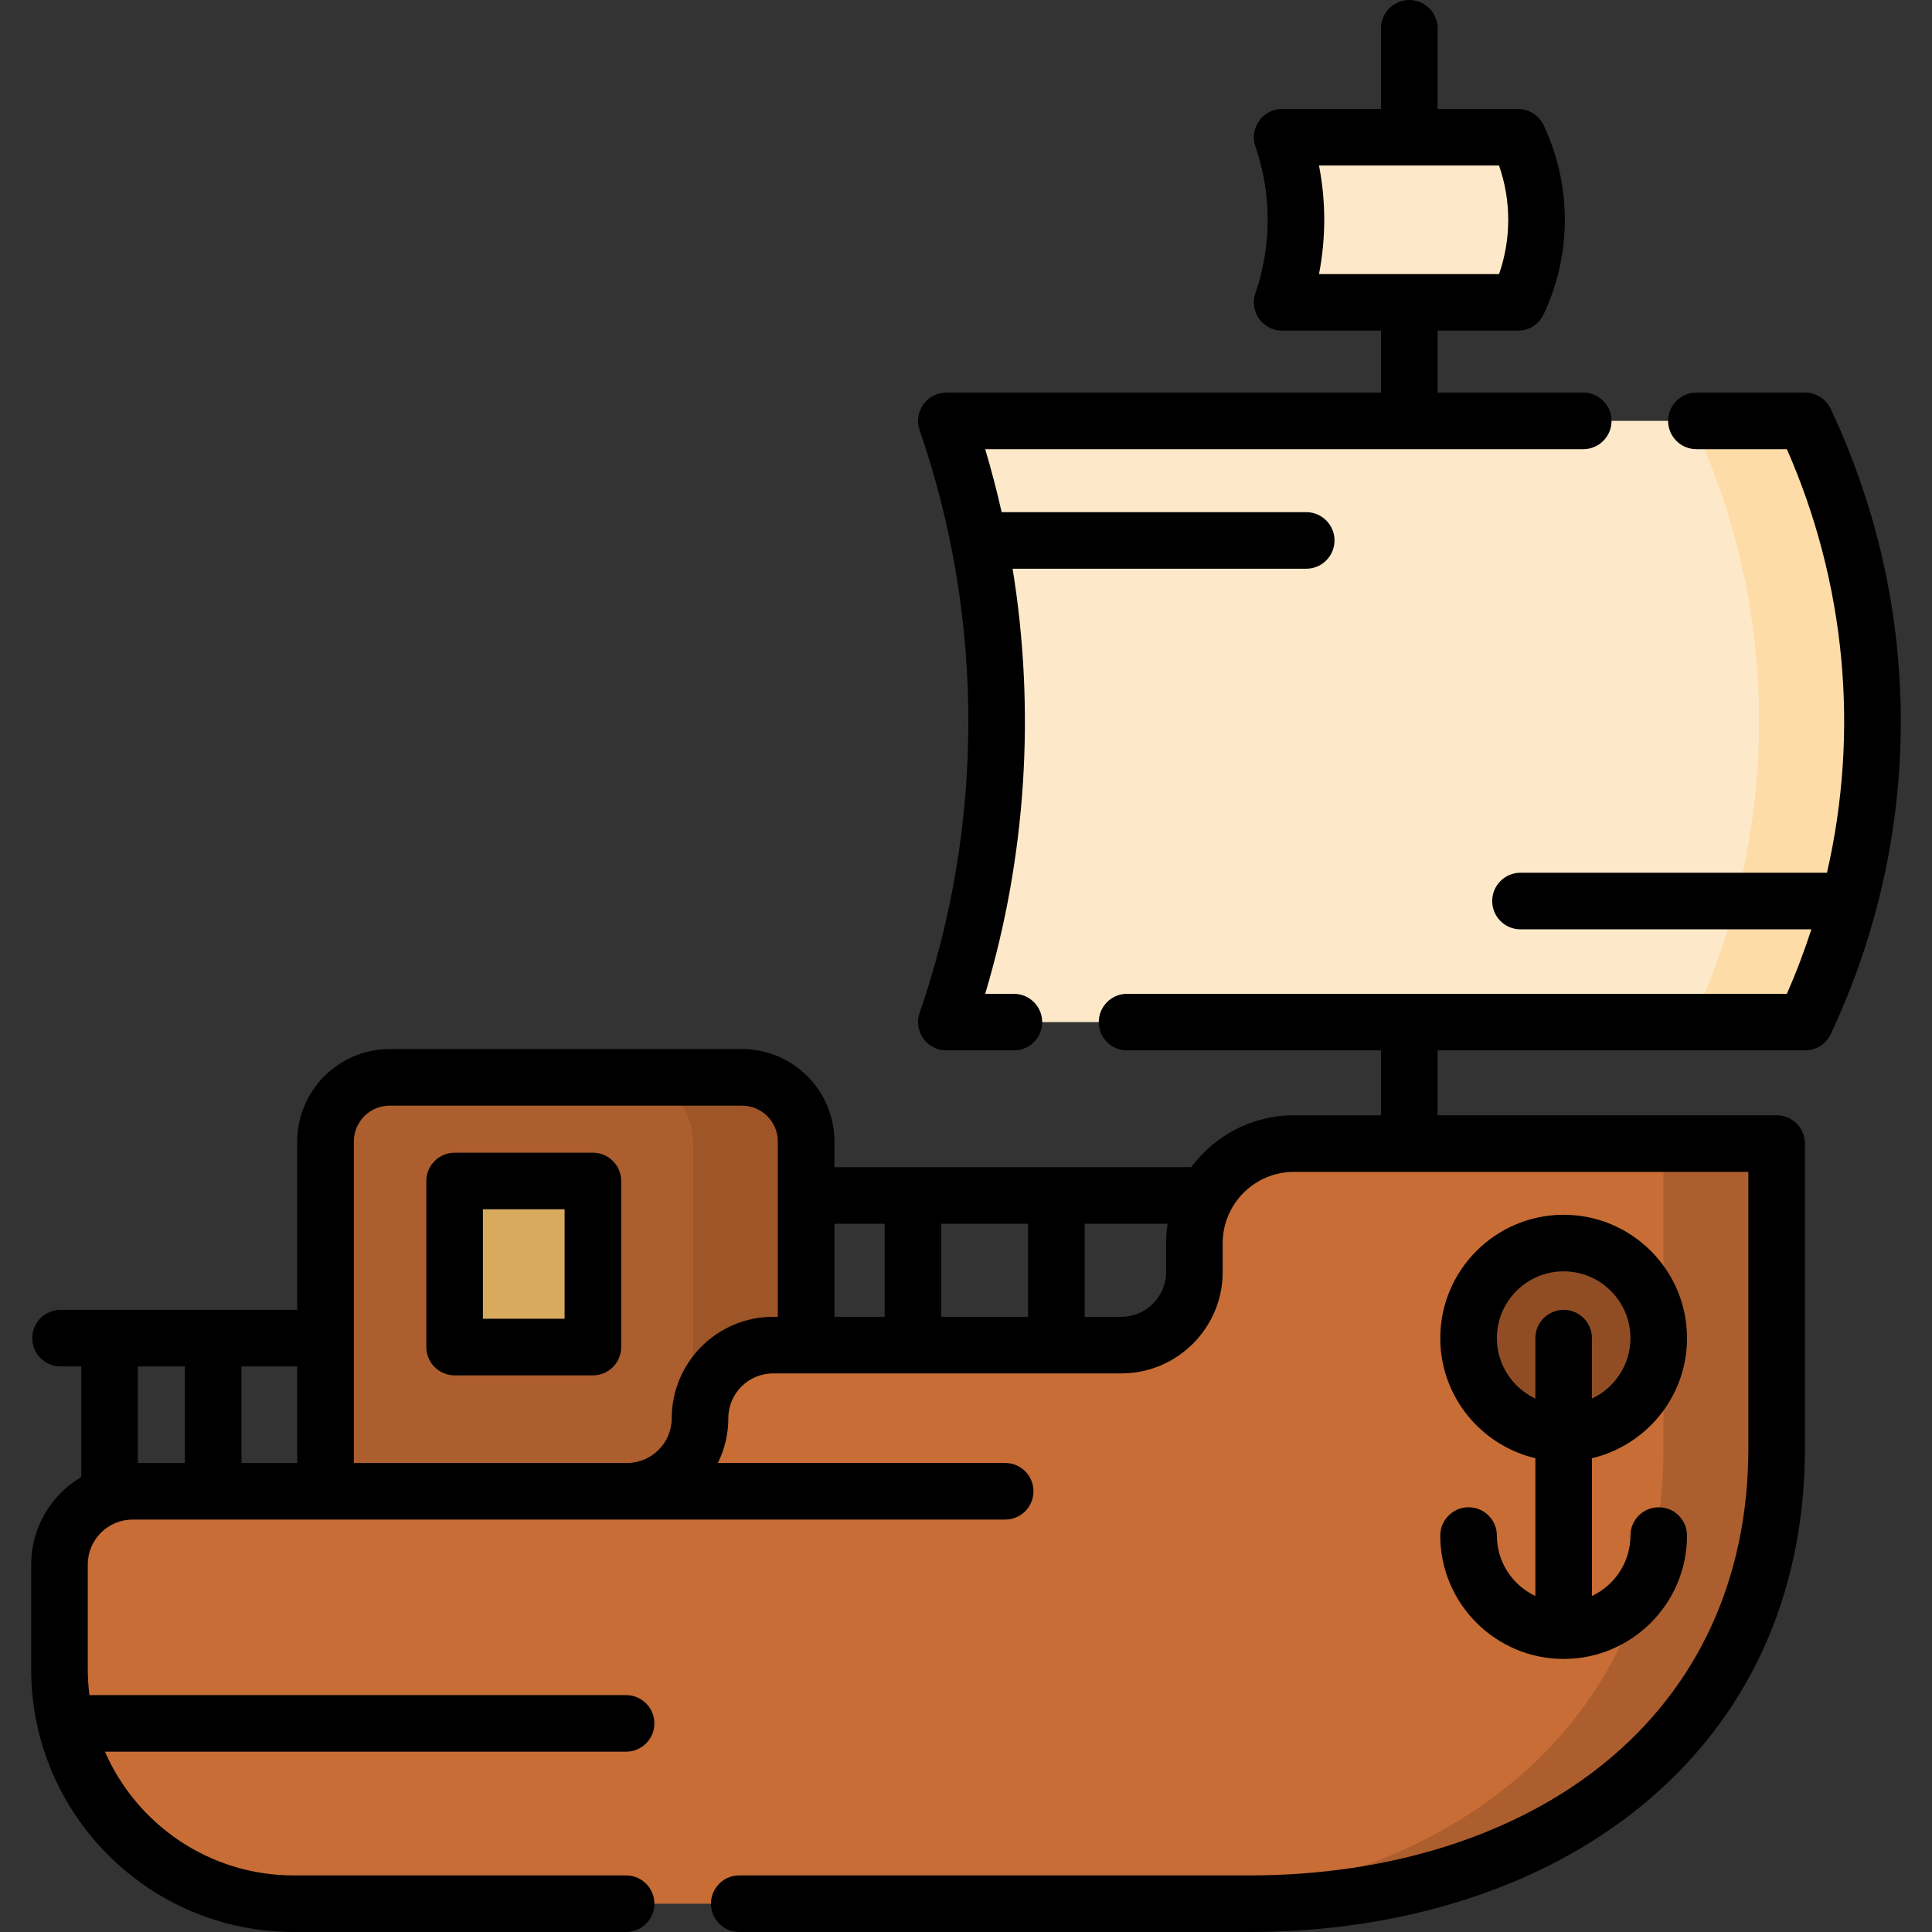
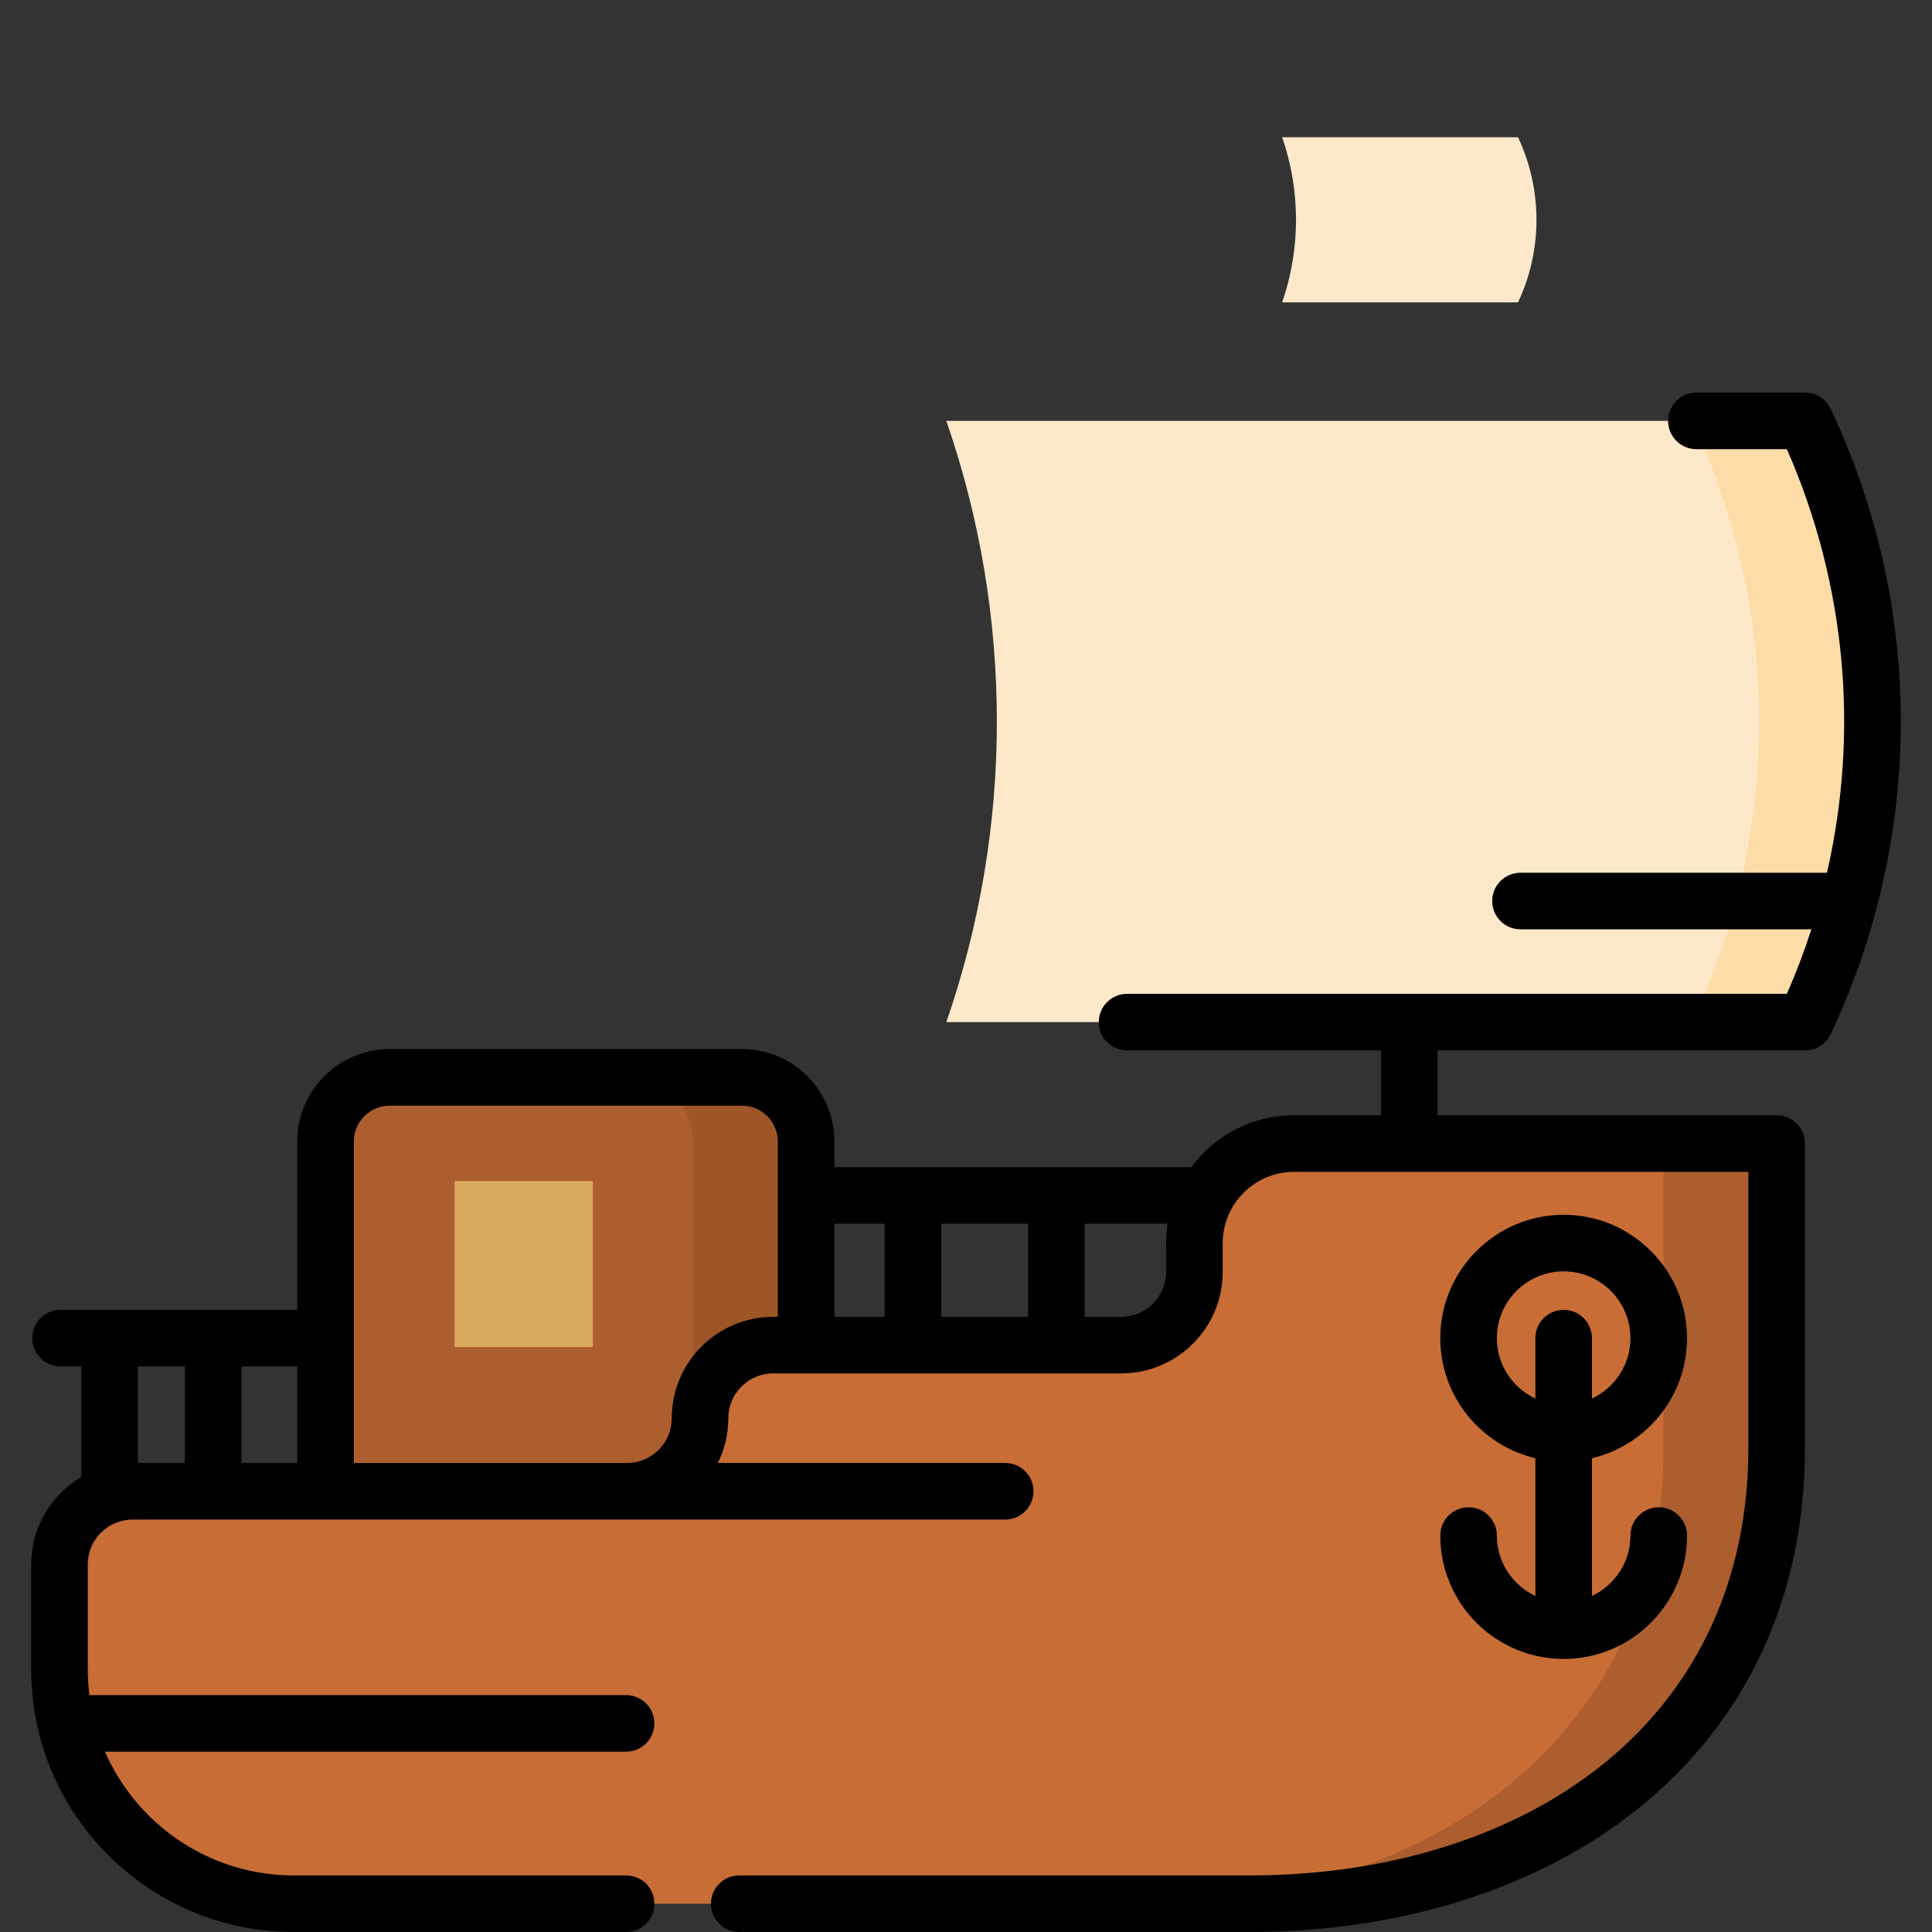
<svg xmlns="http://www.w3.org/2000/svg" id="Capa_1" height="512" viewBox="0 0 512.161 512.161" width="512">
  <rect x="0" y="0" width="512.161" height="512.161" fill="#333333" stroke="none" />
  <g>
    <path d="m213.701 429.117h-127.404v-126.512c0-9.392 7.614-17.006 17.006-17.006h93.391c9.392 0 17.006 7.614 17.006 17.006v126.512z" fill="#ac5e2e" />
    <path d="m196.695 285.599h-30c9.392 0 17.006 7.614 17.006 17.006v126.512h30v-126.512c0-9.392-7.614-17.006-17.006-17.006z" fill="#9e5528" />
    <path d="m316.627 329.561v7.642c0 10.702-8.676 19.378-19.378 19.378h-92.296c-10.702 0-19.378 8.676-19.378 19.378 0 10.702-8.676 19.378-19.378 19.378h-131.049c-10.702 0-19.378 8.676-19.378 19.378v27.863c0 34.288 27.796 62.084 62.084 62.084h253.45c77.139 0 139.673-43.667 139.673-120.806v-80.701h-127.944c-14.584-.001-26.406 11.822-26.406 26.406z" fill="#c86d36" />
    <path d="m440.977 303.154v80.701c0 77.139-62.534 120.806-139.673 120.806h30c77.139 0 139.673-43.667 139.673-120.806v-80.701z" fill="#ac5e2e" />
-     <ellipse cx="414.514" cy="354.733" fill="#904d24" rx="25.205" ry="25.205" transform="matrix(.707 -.707 .707 .707 -129.426 397.005)" />
    <path d="m478.519 270.957h-227.651c17.859-51.626 17.859-107.756 0-159.382h227.651c23.745 50.474 23.745 108.908 0 159.382z" fill="#fde9ca" />
    <path d="m478.519 111.575h-30c23.745 50.474 23.745 108.908 0 159.382h30c23.745-50.474 23.745-108.908 0-159.382z" fill="#fddca7" />
    <path d="m402.416 80.159h-62.527c4.905-14.18 4.905-29.597 0-43.777h62.527c6.522 13.864 6.522 29.914 0 43.777z" fill="#fde9ca" />
    <path d="m120.514 313.078h36.658v44.021h-36.658z" fill="#d8aa5e" />
    <path d="m396.809 407.068c0-4.142-3.358-7.5-7.5-7.5s-7.5 3.358-7.5 7.5c0 18.034 14.672 32.706 32.706 32.706s32.705-14.672 32.705-32.706c0-4.142-3.358-7.5-7.5-7.5s-7.5 3.358-7.5 7.5c0 7.079-4.186 13.185-10.205 16.015v-36.522c14.429-3.4 25.205-16.375 25.205-31.828 0-18.034-14.671-32.705-32.705-32.705s-32.706 14.671-32.706 32.705c0 15.453 10.776 28.427 25.206 31.828v36.522c-6.019-2.831-10.206-8.936-10.206-16.015zm0-52.335c0-9.763 7.943-17.705 17.706-17.705s17.705 7.942 17.705 17.705c0 7.08-4.186 13.185-10.205 16.015v-16.015c0-4.142-3.358-7.5-7.5-7.5s-7.5 3.358-7.5 7.5v16.015c-6.019-2.83-10.206-8.935-10.206-16.015z" />
    <path d="m485.306 108.382c-1.237-2.629-3.881-4.308-6.787-4.308h-28.813c-4.142 0-7.5 3.358-7.5 7.5s3.358 7.5 7.5 7.5h23.984c15.675 35.7 19.21 74.968 10.629 112.283h-81.247c-4.142 0-7.5 3.358-7.5 7.5s3.358 7.5 7.5 7.5h77.112c-1.866 5.773-4.027 11.481-6.494 17.1h-174.914c-4.142 0-7.5 3.358-7.5 7.5s3.358 7.5 7.5 7.5h67.323v17.197h-23.065c-11.152 0-21.062 5.414-27.245 13.75h-94.587v-6.798c0-13.513-10.994-24.506-24.506-24.506h-93.391c-13.513 0-24.506 10.994-24.506 24.506v44.628h-62.752c-4.142 0-7.5 3.358-7.5 7.5s3.358 7.5 7.5 7.5h5.5v29.312c-7.937 4.677-13.277 13.308-13.277 23.168v27.862c0 38.369 31.215 69.584 69.585 69.584h88.116c4.142 0 7.5-3.358 7.5-7.5s-3.358-7.5-7.5-7.5h-88.116c-22.356 0-41.605-13.515-50.035-32.798h138.151c4.142 0 7.5-3.358 7.5-7.5s-3.358-7.5-7.5-7.5h-142.264c-.277-2.225-.437-4.487-.437-6.786v-27.862c0-6.549 5.329-11.878 11.878-11.878h131.049c.09 0 .179-.006.269-.007h100.001c4.142 0 7.5-3.358 7.5-7.5s-3.358-7.5-7.5-7.5h-76.164c1.771-3.582 2.772-7.611 2.772-11.871 0-6.549 5.328-11.878 11.878-11.878h92.296c14.82 0 26.878-12.058 26.878-26.878v-7.642c0-10.425 8.481-18.906 18.907-18.906h120.444v73.2c0 34.338-13.189 63.216-38.142 83.512-23.621 19.213-57.015 29.794-94.031 29.794h-135.334c-4.142 0-7.5 3.358-7.5 7.5s3.358 7.5 7.5 7.5h135.334c40.453 0 77.209-11.775 103.496-33.157 28.574-23.242 43.677-56.143 43.677-95.149v-80.7c0-4.142-3.358-7.5-7.5-7.5h-89.879v-17.197h97.421c2.906 0 5.55-1.678 6.787-4.308 24.778-52.673 24.778-113.093-.001-165.767zm-212.768 216.022v24.676h-23.025v-24.676zm-38.026 0v24.676h-13.312v-24.676zm-155.714 63.432h-14.79v-25.603h14.79zm-29.79-25.603v25.603h-12.461v-25.603zm129.067 13.725c0 6.504-5.256 11.798-11.743 11.871h-45c-.046 0-.09.006-.135.007h-27.4v-85.23c0-5.242 4.264-9.506 9.506-9.506h93.391c5.242 0 9.506 4.265 9.506 9.506v46.475h-1.248c-14.819-.001-26.877 12.057-26.877 26.877zm131.052-38.756c0 6.549-5.329 11.878-11.878 11.878h-9.711v-24.676h21.98c-.258 1.682-.391 3.404-.391 5.157z" />
-     <path d="m244.76 275.308c1.407 1.976 3.683 3.149 6.109 3.149h17.907c4.142 0 7.5-3.358 7.5-7.5s-3.358-7.5-7.5-7.5h-7.61c10.929-36.512 13.35-75.208 7.271-112.69h77.835c4.142 0 7.5-3.358 7.5-7.5s-3.358-7.5-7.5-7.5h-80.742c-1.263-5.605-2.713-11.174-4.364-16.692h158.541c4.142 0 7.5-3.358 7.5-7.5s-3.358-7.5-7.5-7.5h-38.608v-16.416h21.318c2.906 0 5.55-1.678 6.787-4.307 7.499-15.939 7.499-34.223 0-50.162-1.237-2.629-3.881-4.307-6.787-4.307h-21.318v-21.383c0-4.142-3.358-7.5-7.5-7.5s-7.5 3.358-7.5 7.5v21.383h-26.21c-2.426 0-4.702 1.173-6.109 3.149s-1.772 4.51-.979 6.803c4.336 12.534 4.336 26.339 0 38.873-.793 2.292-.428 4.827.979 6.803s3.683 3.149 6.109 3.149h26.21v16.415h-115.23c-2.426 0-4.702 1.173-6.109 3.149s-1.772 4.511-.979 6.803c17.23 49.808 17.23 104.67 0 154.478-.793 2.292-.429 4.827.979 6.803zm104.896-231.425h47.731c3.246 9.333 3.246 19.443 0 28.776h-47.731c1.857-9.486 1.857-19.29 0-28.776z" />
-     <path d="m157.172 305.578h-36.658c-4.142 0-7.5 3.358-7.5 7.5v44.021c0 4.142 3.358 7.5 7.5 7.5h36.658c4.142 0 7.5-3.358 7.5-7.5v-44.021c0-4.142-3.358-7.5-7.5-7.5zm-7.5 44.021h-21.658v-29.021h21.658z" />
  </g>
</svg>